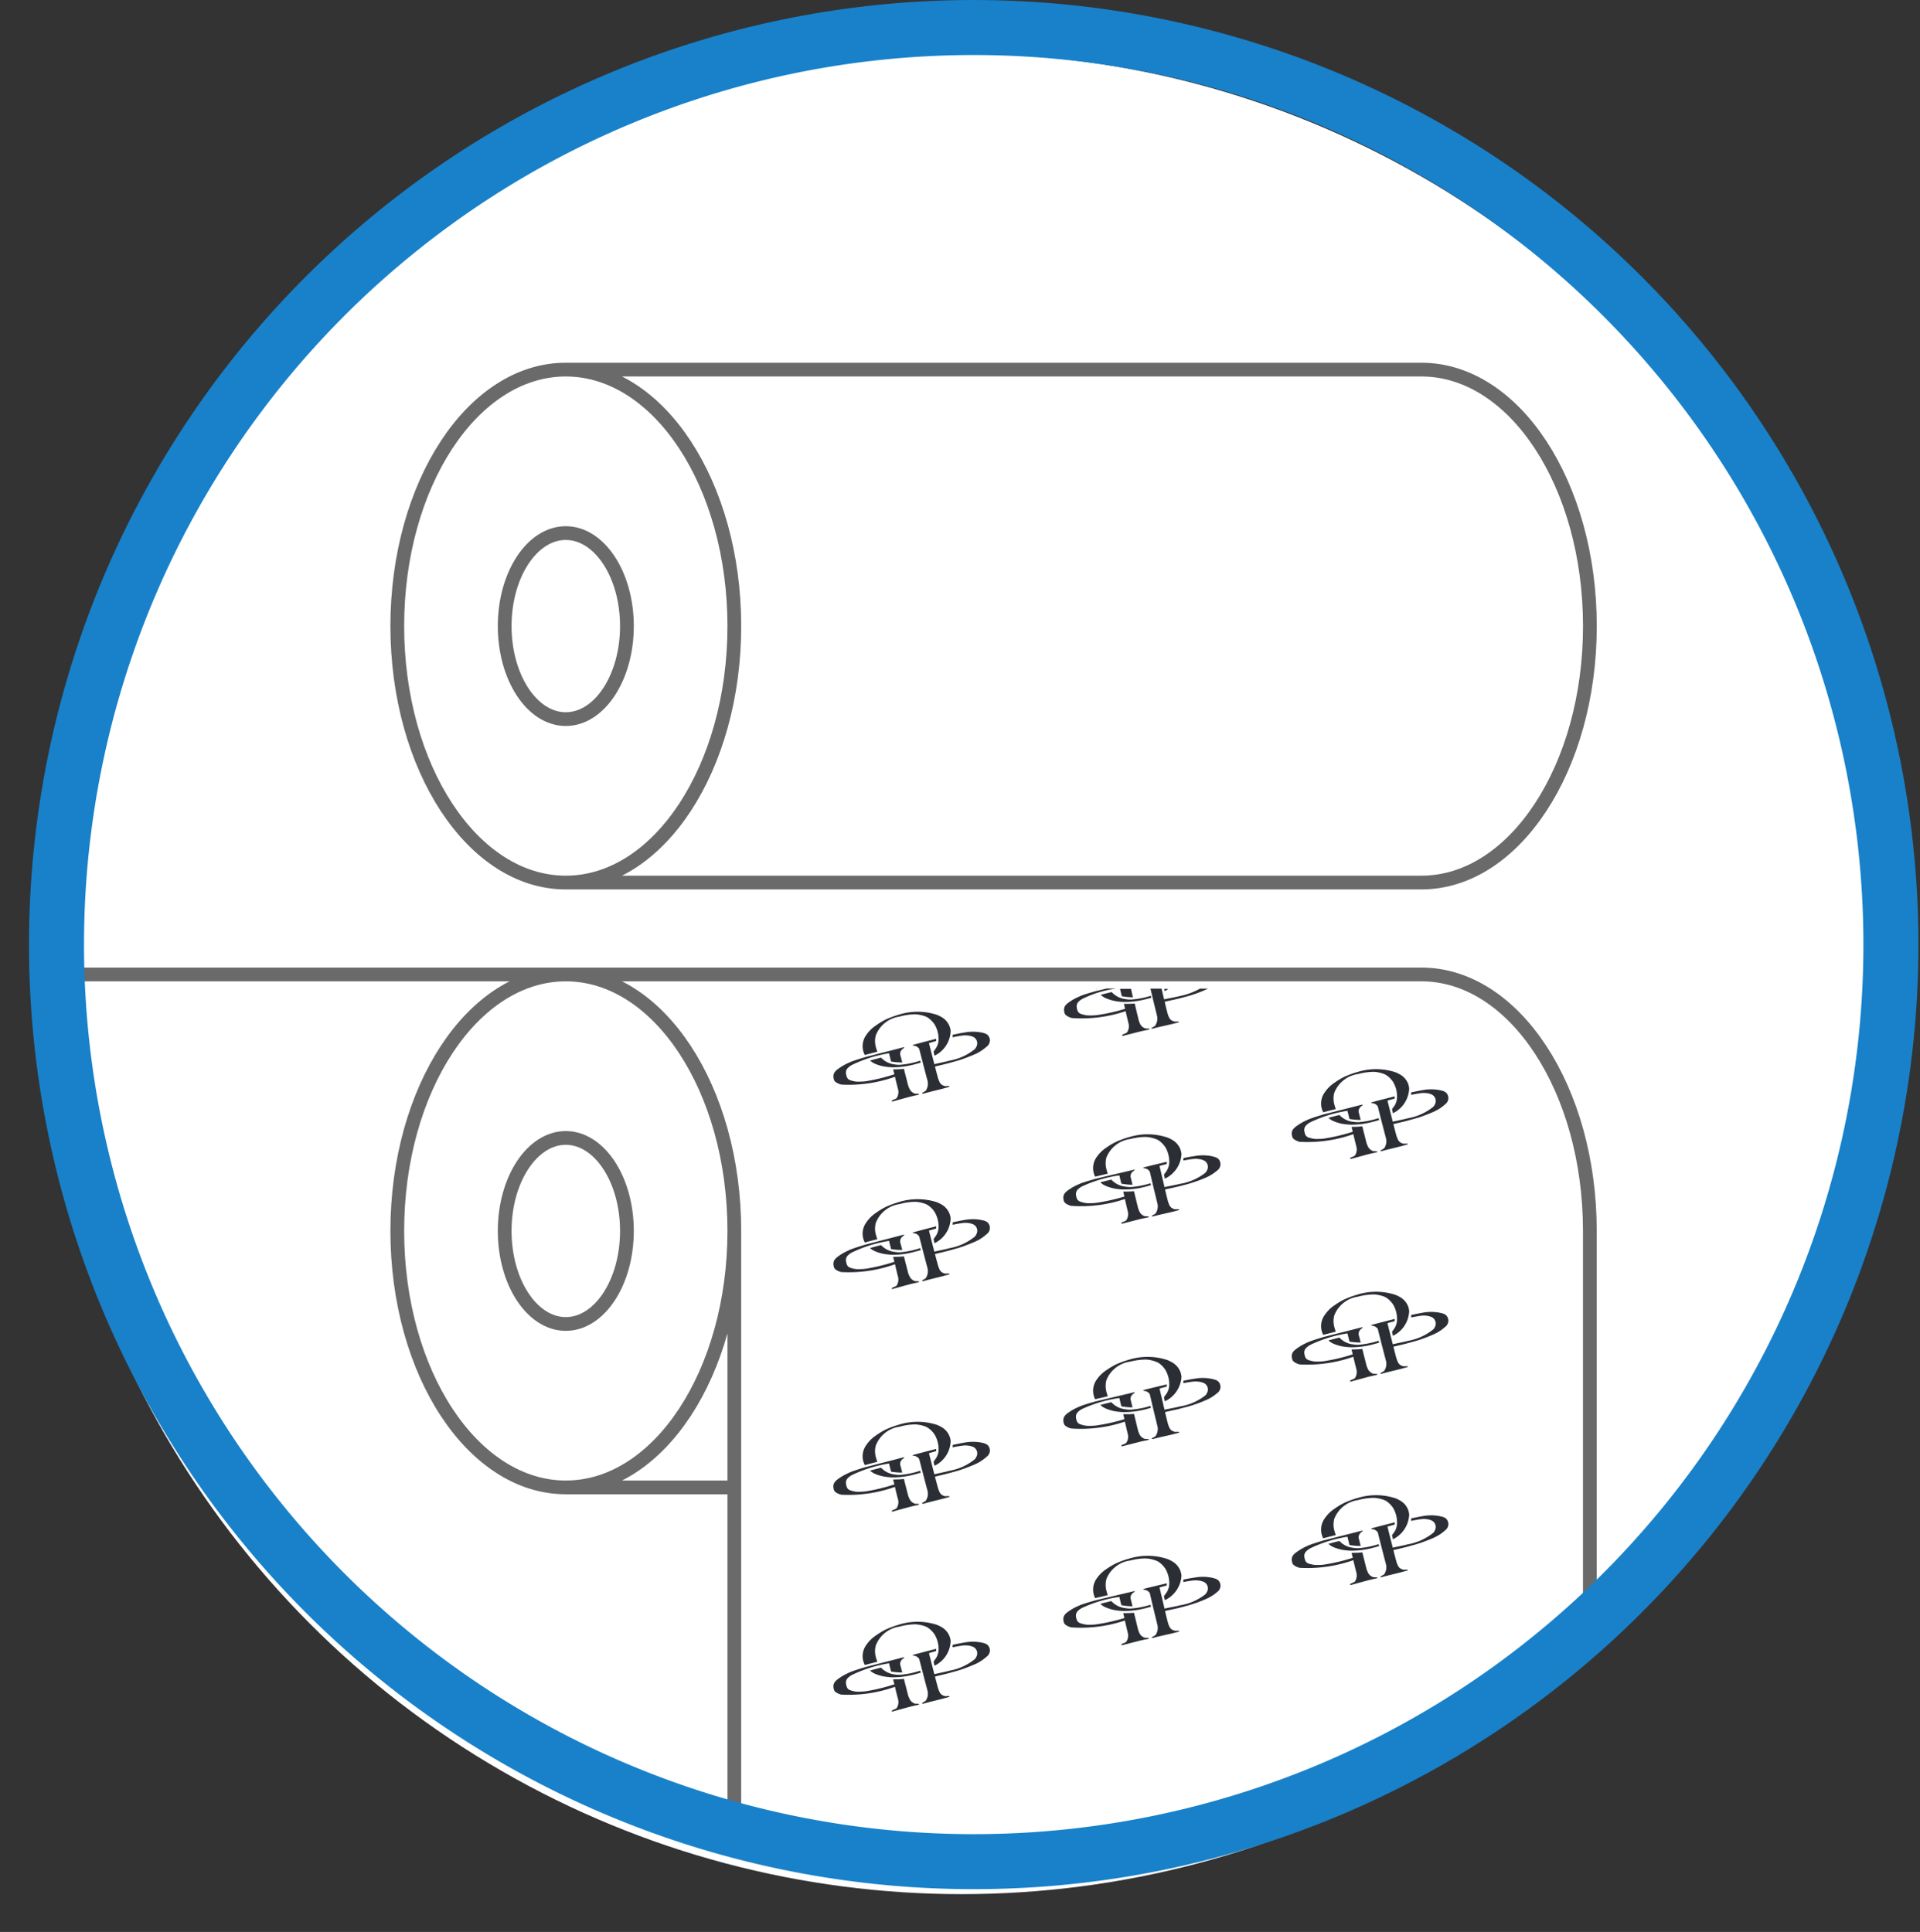
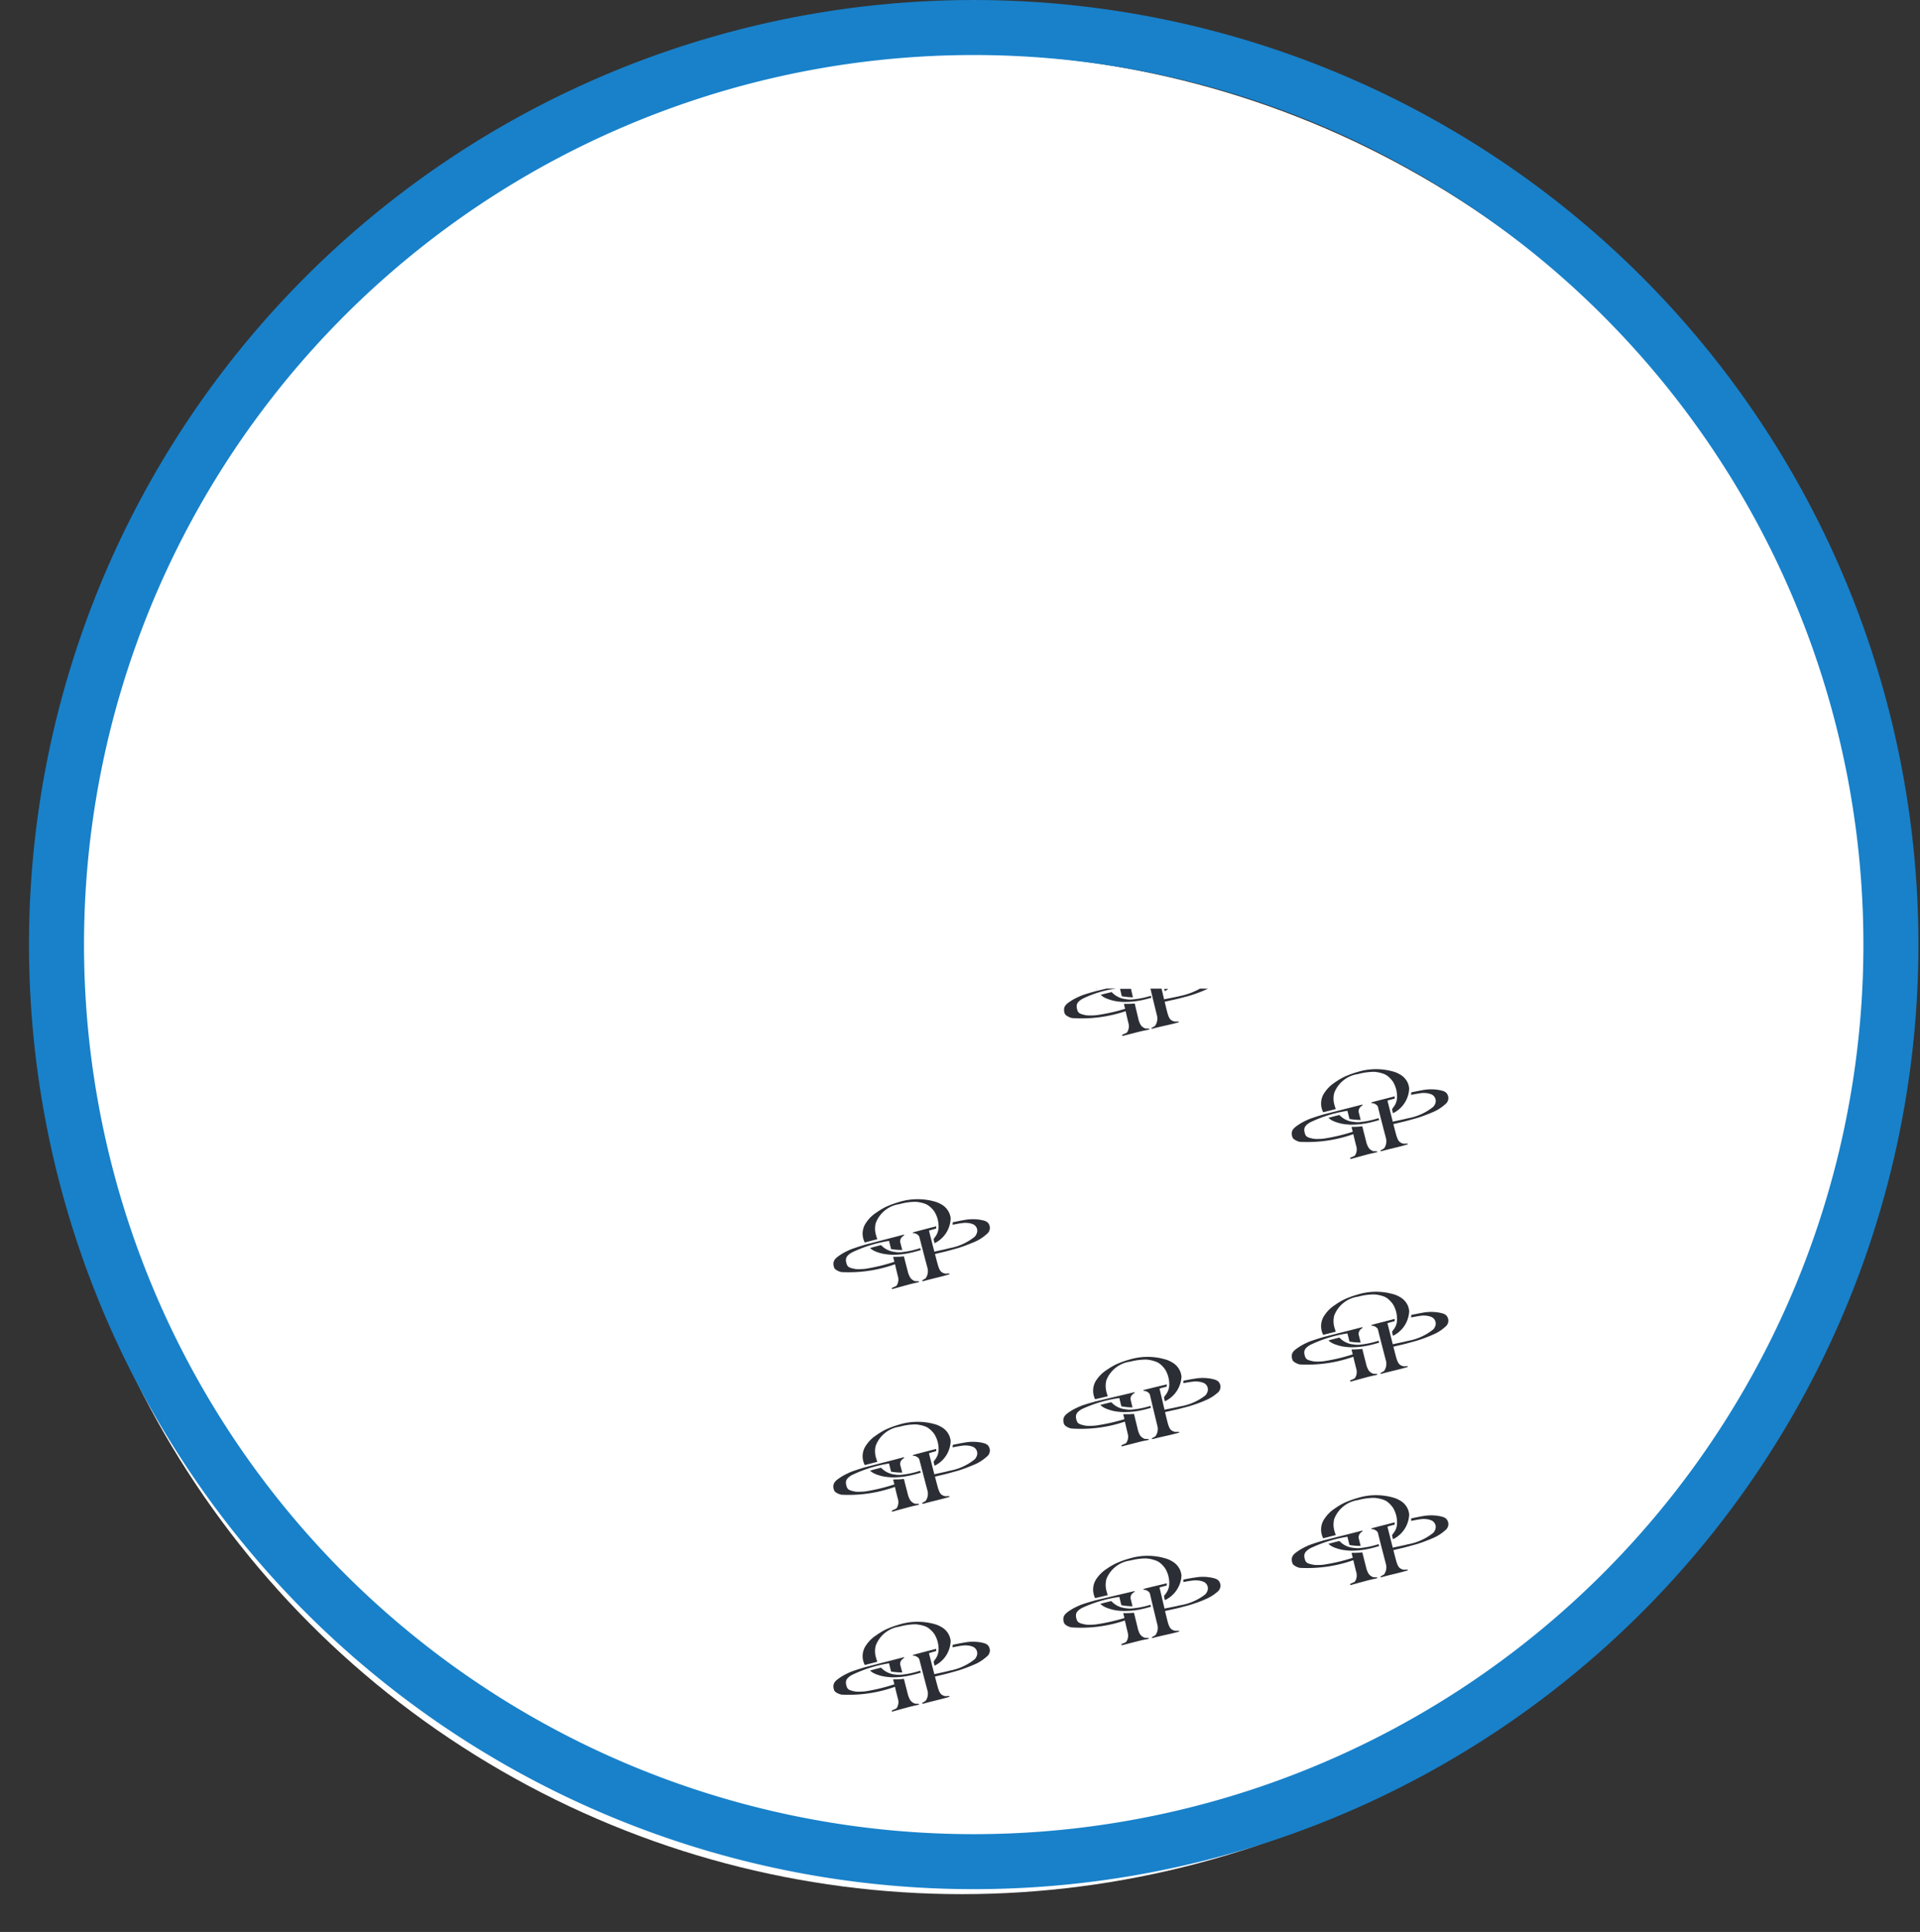
<svg xmlns="http://www.w3.org/2000/svg" width="139.61" height="140.5" viewBox="0 0 139.61 140.5">
  <rect x="0" y="0" width="139.61" height="140.5" fill="#333333" stroke="none" />
  <g transform="translate(-1013 -2726.109)">
    <circle cx="66.93" cy="66.93" r="66.93" transform="translate(1016 2730)" fill="#fff" />
    <g transform="translate(1013 2727)">
      <g transform="translate(5.452 25.988)">
-         <path d="M31.164,12.124c0,10.3-5.486,18.652-12.255,18.652S6.657,22.425,6.657,12.124,12.143-6.528,18.909-6.528,31.164,1.824,31.164,12.124ZM18.909,30.776H81.124c6.766,0,12.252-8.352,12.252-18.652S87.891-6.528,81.124-6.528H18.909m4.446,18.652c0,3.737-1.992,6.766-4.446,6.766s-4.443-3.029-4.443-6.766,1.992-6.763,4.443-6.763S23.355,8.39,23.355,12.124Zm7.809,43.987c0,10.3-5.486,18.652-12.255,18.652S6.657,66.412,6.657,56.112s5.486-18.652,12.252-18.652S31.164,45.811,31.164,56.112ZM18.909,74.764H31.164M23.355,56.112c0,3.737-1.992,6.766-4.446,6.766s-4.443-3.029-4.443-6.766,1.992-6.763,4.443-6.763S23.355,52.377,23.355,56.112ZM18.909,37.459c6.769,0,12.255,8.352,12.255,18.652V99.736M-16.779,37.459h97.9c6.766,0,12.252,8.352,12.252,18.652V85.45" transform="translate(16.779 6.528)" fill="none" stroke="#6a6a6a" stroke-linecap="round" stroke-linejoin="round" stroke-width="1" />
-       </g>
+         </g>
      <g transform="translate(60.602 86.319)">
        <path d="M2.8,4.248c-.029-.009-.054-.009-.069-.014-.031-.114.271-.131.366-.254a.821.821,0,0,0,.074-.68C3.1,3.01,3.03,2.73,2.968,2.445a9.991,9.991,0,0,1-3.895.569,1.147,1.147,0,0,1-.411-.177.342.342,0,0,1-.131-.177c-.146-.491.123-.669.514-.934a4.282,4.282,0,0,1,.52-.277A2.49,2.49,0,0,1-.067,1.3c.28-.1.574-.191.869-.28C1.722.779,2.642.545,3.57.3a.1.1,0,0,1,.057,0c.009,0,.006.023.009.04a.865.865,0,0,0-.123.086A.671.671,0,0,0,3.376.6a.7.7,0,0,0-.034.223c.051.189.1.386.154.583a4.455,4.455,0,0,1-.814-.066c-.051-.2-.1-.394-.151-.594A9.7,9.7,0,0,0-.193,1.6c-.4.246-.483.443-.351.837.077.237.251.274.58.346A1.613,1.613,0,0,0,.407,2.8a3.381,3.381,0,0,0,.477-.034,13.733,13.733,0,0,0,2.04-.5c-.034-.12-.066-.243-.094-.354.231-.014.469,0,.786-.043.1.411.209.823.314,1.234.111.271.163.437.486.571.1,0,.2.006.294.014a.232.232,0,0,1,.009.031.2.2,0,0,0-.046.037c-.2.043-.4.086-.589.134-.434.117-.857.234-1.28.351m2.2-.566a.344.344,0,0,0-.066-.014.232.232,0,0,0-.009-.031c.083-.051.169-.106.26-.154a.9.9,0,0,0,.137-.766c-.206-.766-.4-1.534-.6-2.294A.541.541,0,0,0,4.27.182.265.265,0,0,1,4.259.145.134.134,0,0,1,4.316.116q.819-.223,1.649-.431a1.471,1.471,0,0,0-.006.163c-.177.046-.349.1-.523.149.131.511.26,1.023.391,1.531.369-.086.749-.157,1.12-.257a4.014,4.014,0,0,0,1.8-.817.492.492,0,0,0,.129-.18A.519.519,0,0,0,8.671-.45a1.278,1.278,0,0,0-.434-.109,1.435,1.435,0,0,0-.369.009c-.243.029-.474.077-.709.123A.953.953,0,0,1,7.171-.61c.269-.051.537-.114.811-.157A3.28,3.28,0,0,1,9.245-.773c.269.057.551.109.617.511A.565.565,0,0,1,9.637.25a3.322,3.322,0,0,1-.666.466c-.206.111-.791.337-1,.411-.446.16-.517.166-.96.291-.377.109-.766.189-1.137.283.074.289.149.577.231.871.1.266.154.48.523.557.1-.009.191-.009.289-.011.006.017.009.031.017.054-.657.2-1.314.329-1.926.509m-.94-2.063a5.778,5.778,0,0,1-1.32.137,4.564,4.564,0,0,1-.623-.069,3.114,3.114,0,0,1-.48-.134,2.011,2.011,0,0,1-.277-.126,1.58,1.58,0,0,1-.217-.16c.263-.077.529-.146.8-.214a1.6,1.6,0,0,0,1.031.5,1.669,1.669,0,0,0,.394.02A6.118,6.118,0,0,0,4.8,1.27c.011.049.026.094.037.146-.257.074-.514.149-.769.2m1.774-.7c-.026-.1-.051-.2-.069-.3C5.842.51,5.928.41,5.991.293a1.2,1.2,0,0,0,.146-.637,2.069,2.069,0,0,0-.306-1.04,1.825,1.825,0,0,0-.38-.4,1.084,1.084,0,0,0-.283-.163,2.617,2.617,0,0,0-.489-.126,1.763,1.763,0,0,0-.369-.02,4.5,4.5,0,0,0-1.02.166A2.16,2.16,0,0,0,1.567-.55a1.624,1.624,0,0,0-.006.786,4.041,4.041,0,0,0,.12.389C1.376.7,1.073.782.77.862A1.38,1.38,0,0,1,.882-.6a2.5,2.5,0,0,1,.72-.706,5.074,5.074,0,0,1,.671-.409,6.82,6.82,0,0,1,.977-.363,4.57,4.57,0,0,1,2.726,0,2.135,2.135,0,0,1,.34.157,1.335,1.335,0,0,1,.609.671A1.275,1.275,0,0,1,7.014-.9,2.083,2.083,0,0,1,5.842.916" transform="translate(1.51 2.287)" fill="#2b2e34" />
      </g>
      <g transform="translate(77.322 81.602)">
-         <path d="M2.783,4.225a.612.612,0,0,1-.066-.014c-.029-.114.271-.126.366-.249a.813.813,0,0,0,.091-.674c-.069-.291-.137-.574-.2-.86a9.964,9.964,0,0,1-3.9.5,1.1,1.1,0,0,1-.409-.183.365.365,0,0,1-.131-.18c-.137-.491.134-.663.534-.926a4.084,4.084,0,0,1,.523-.269,2.869,2.869,0,0,1,.371-.146c.28-.094.58-.177.871-.263C1.763.739,2.689.522,3.621.3a.1.1,0,0,1,.057,0c.006,0,.006.023.009.037a1.126,1.126,0,0,0-.126.089.577.577,0,0,0-.14.16.786.786,0,0,0-.037.217c.049.194.094.391.143.591a4.577,4.577,0,0,1-.811-.083c-.049-.2-.1-.4-.143-.6a9.678,9.678,0,0,0-2.737.811c-.406.24-.491.434-.369.829.077.243.249.28.577.357a1.591,1.591,0,0,0,.369.026,3.379,3.379,0,0,0,.48-.026,13.822,13.822,0,0,0,2.046-.46c-.029-.123-.057-.246-.086-.36a7.777,7.777,0,0,0,.783-.023c.1.411.2.826.3,1.237.1.274.151.437.474.58.1,0,.2.009.3.02a.214.214,0,0,1,.006.031.357.357,0,0,0-.049.034c-.2.04-.4.077-.591.123l-1.286.329M5,3.7c-.026-.009-.051-.009-.071-.014,0-.014,0-.023-.006-.031.083-.051.169-.1.263-.151a.894.894,0,0,0,.151-.76C5.146,1.974,4.964,1.2,4.784.434A.545.545,0,0,0,4.321.191.245.245,0,0,0,4.312.154.124.124,0,0,1,4.369.122c.549-.137,1.1-.269,1.657-.4-.006.049-.009.106-.011.163-.174.043-.349.091-.523.14.12.511.243,1.026.363,1.537.371-.08.749-.143,1.123-.234A4.051,4.051,0,0,0,8.8.542a.531.531,0,0,0,.134-.18.521.521,0,0,0-.194-.726A1.244,1.244,0,0,0,8.3-.481a1.59,1.59,0,0,0-.369,0c-.243.026-.477.071-.709.111a1.209,1.209,0,0,1,.014-.18c.269-.049.54-.109.811-.143a3.264,3.264,0,0,1,1.266.014c.266.066.549.12.609.526a.572.572,0,0,1-.237.509,3.3,3.3,0,0,1-.674.449A9.091,9.091,0,0,1,8,1.2c-.446.151-.517.157-.966.277-.38.1-.763.171-1.14.26.069.289.137.583.217.877.094.269.146.48.514.563.094-.006.191-.006.289,0,0,.017.009.031.011.054-.657.189-1.317.3-1.929.471M4.095,1.622a5.9,5.9,0,0,1-1.32.111,3.822,3.822,0,0,1-.626-.077,3.228,3.228,0,0,1-.48-.146A1.561,1.561,0,0,1,1.4,1.382a1.529,1.529,0,0,1-.214-.166c.263-.071.529-.134.8-.2a1.6,1.6,0,0,0,1.026.514,1.834,1.834,0,0,0,.394.029,6.379,6.379,0,0,0,1.429-.274c.009.046.023.091.031.143-.254.069-.511.143-.769.191M5.881.951c-.023-.1-.049-.2-.063-.3.071-.106.157-.2.223-.32A1.2,1.2,0,0,0,6.2-.3a2.062,2.062,0,0,0-.289-1.046,1.886,1.886,0,0,0-.371-.406,1.035,1.035,0,0,0-.28-.166,2.705,2.705,0,0,0-.486-.137A1.983,1.983,0,0,0,4.4-2.084a4.6,4.6,0,0,0-1.023.149A2.166,2.166,0,0,0,1.632-.595a1.673,1.673,0,0,0-.017.789c.026.131.071.257.111.391L.809.805A1.391,1.391,0,0,1,.946-.658a2.62,2.62,0,0,1,.734-.689,4.518,4.518,0,0,1,.68-.394,6.491,6.491,0,0,1,.983-.349,4.537,4.537,0,0,1,2.726.049,2.145,2.145,0,0,1,.337.163,1.358,1.358,0,0,1,.6.683,1.505,1.505,0,0,1,.083.351A2.1,2.1,0,0,1,5.881.951" transform="translate(1.499 2.275)" fill="#2b2e34" />
-       </g>
+         </g>
      <g transform="translate(93.929 76.863)">
        <path d="M2.8,4.244a.245.245,0,0,0-.069-.014c-.029-.117.274-.131.366-.254a.817.817,0,0,0,.08-.677c-.074-.291-.143-.571-.209-.857A10.04,10.04,0,0,1-.925,3a1.078,1.078,0,0,1-.409-.183.314.314,0,0,1-.134-.177c-.146-.489.123-.666.52-.929a3.933,3.933,0,0,1,.52-.28,2.965,2.965,0,0,1,.366-.149c.283-.1.577-.189.871-.277C1.729.77,2.652.541,3.578.3a.11.11,0,0,1,.06,0c.006,0,.006.023.009.037a1.1,1.1,0,0,0-.123.089A.553.553,0,0,0,3.39.6a.566.566,0,0,0-.037.22c.049.191.1.389.149.586a4.465,4.465,0,0,1-.814-.069c-.049-.2-.1-.4-.149-.594A9.6,9.6,0,0,0-.185,1.59c-.4.246-.489.44-.357.834.077.237.251.274.583.346a1.572,1.572,0,0,0,.369.02,2.682,2.682,0,0,0,.477-.034,13.329,13.329,0,0,0,2.04-.489c-.031-.12-.063-.243-.091-.354a7.549,7.549,0,0,0,.786-.04c.1.411.209.823.311,1.237.109.271.157.434.486.571.1,0,.194.006.294.014a.1.1,0,0,0,.009.031.447.447,0,0,0-.049.034c-.2.046-.4.086-.591.134-.431.117-.854.231-1.28.349m2.209-.56a.692.692,0,0,1-.069-.014c-.006-.017-.006-.02-.009-.029A2.9,2.9,0,0,1,5.2,3.484a.892.892,0,0,0,.137-.763c-.2-.766-.4-1.534-.589-2.3A.555.555,0,0,0,4.281.184C4.275.17,4.272.153,4.27.147A.108.108,0,0,1,4.327.118C4.873-.03,5.421-.167,5.975-.307c0,.049,0,.1-.006.163C5.8-.1,5.621-.05,5.45,0c.129.514.257,1.023.386,1.534.366-.086.746-.154,1.12-.251A4.04,4.04,0,0,0,8.758.47.48.48,0,0,0,8.89.293a.526.526,0,0,0-.206-.726A1.219,1.219,0,0,0,8.25-.545a1.463,1.463,0,0,0-.371.006c-.24.031-.474.08-.706.123A.968.968,0,0,1,7.184-.6c.271-.051.537-.111.809-.157a3.3,3.3,0,0,1,1.266,0c.269.06.551.111.617.517A.565.565,0,0,1,9.647.27a3.141,3.141,0,0,1-.669.463c-.2.111-.789.334-1,.411-.443.154-.511.16-.96.286-.377.109-.763.186-1.137.28.074.289.146.577.229.871.1.269.154.48.523.557.1-.006.191-.006.289-.006,0,.014.009.029.014.049-.657.2-1.312.326-1.923.5M4.075,1.618a5.8,5.8,0,0,1-1.32.134,4.99,4.99,0,0,1-.626-.069,3.6,3.6,0,0,1-.48-.14,1.48,1.48,0,0,1-.274-.126,1.809,1.809,0,0,1-.22-.16c.266-.077.531-.143.8-.211a1.577,1.577,0,0,0,1.031.5,1.834,1.834,0,0,0,.4.023,6.479,6.479,0,0,0,1.423-.294c.011.046.02.089.034.143-.257.074-.511.149-.766.2M5.85.921c-.023-.1-.049-.2-.066-.3.069-.1.151-.2.22-.32a1.2,1.2,0,0,0,.143-.637,2.04,2.04,0,0,0-.3-1.04,1.911,1.911,0,0,0-.374-.4,1.024,1.024,0,0,0-.286-.163A2.6,2.6,0,0,0,4.7-2.067a1.589,1.589,0,0,0-.369-.02,4.572,4.572,0,0,0-1.023.16A2.167,2.167,0,0,0,1.581-.559a1.625,1.625,0,0,0-.009.786c.029.131.077.257.117.391L.778.85A1.38,1.38,0,0,1,.9-.613a2.517,2.517,0,0,1,.72-.7,4.965,4.965,0,0,1,.674-.406,6.513,6.513,0,0,1,.98-.36A4.528,4.528,0,0,1,6-2.07a2.107,2.107,0,0,1,.337.157,1.334,1.334,0,0,1,.609.671A1.545,1.545,0,0,1,7.03-.89,2.094,2.094,0,0,1,5.85.921" transform="translate(1.508 2.285)" fill="#2b2e34" />
      </g>
      <g transform="translate(60.602 102.508)">
        <path d="M2.8,4.248a.291.291,0,0,0-.069-.014c-.031-.114.271-.131.366-.254a.821.821,0,0,0,.074-.68c-.074-.286-.146-.569-.209-.854a9.991,9.991,0,0,1-3.895.569,1.1,1.1,0,0,1-.411-.177.342.342,0,0,1-.131-.177c-.146-.491.123-.669.514-.934a4.282,4.282,0,0,1,.52-.277,2.85,2.85,0,0,1,.369-.154C.213,1.2.507,1.1.8,1.016,1.722.779,2.642.545,3.57.3a.1.1,0,0,1,.057,0c.009,0,.006.023.009.04a.865.865,0,0,0-.123.086A.671.671,0,0,0,3.376.6a.7.7,0,0,0-.034.223c.051.189.1.386.154.583a4.455,4.455,0,0,1-.814-.066c-.051-.2-.1-.394-.151-.594A9.7,9.7,0,0,0-.193,1.6c-.4.246-.483.443-.351.837.077.237.251.271.58.346A1.613,1.613,0,0,0,.407,2.8a3.381,3.381,0,0,0,.477-.034,13.733,13.733,0,0,0,2.04-.5c-.034-.12-.066-.243-.094-.354.231-.014.469,0,.786-.043.1.414.209.823.314,1.234.111.271.163.437.486.571.1,0,.2.006.294.014a.232.232,0,0,1,.009.031.2.2,0,0,0-.046.037c-.2.043-.4.086-.589.134-.434.117-.857.231-1.28.351m2.2-.566a.344.344,0,0,0-.066-.014.116.116,0,0,0-.009-.029c.083-.054.169-.109.26-.157a.9.9,0,0,0,.137-.766c-.206-.766-.4-1.534-.6-2.294A.541.541,0,0,0,4.27.182.265.265,0,0,1,4.259.145.134.134,0,0,1,4.316.116c.546-.149,1.094-.289,1.649-.431a1.471,1.471,0,0,0-.006.163c-.177.046-.349.1-.523.151.131.509.26,1.02.391,1.529.369-.086.749-.157,1.12-.257a4.014,4.014,0,0,0,1.8-.817.492.492,0,0,0,.129-.18A.519.519,0,0,0,8.671-.45a1.278,1.278,0,0,0-.434-.109,1.435,1.435,0,0,0-.369.009c-.243.029-.474.077-.709.123A.953.953,0,0,1,7.171-.61c.269-.051.537-.114.811-.157A3.334,3.334,0,0,1,9.245-.775c.269.06.551.111.617.514A.565.565,0,0,1,9.637.25a3.322,3.322,0,0,1-.666.466c-.206.111-.791.337-1,.411-.446.16-.517.166-.96.291-.377.109-.766.189-1.137.283.074.289.149.577.231.871.1.266.154.48.523.557.1-.009.191-.009.289-.011.006.017.009.031.017.054-.657.2-1.314.329-1.926.509m-.94-2.063a5.778,5.778,0,0,1-1.32.137,4.564,4.564,0,0,1-.623-.069,3.114,3.114,0,0,1-.48-.134,2.011,2.011,0,0,1-.277-.126,1.58,1.58,0,0,1-.217-.16c.263-.077.529-.146.8-.214a1.6,1.6,0,0,0,1.031.5,1.669,1.669,0,0,0,.394.02A6.118,6.118,0,0,0,4.8,1.27c.011.049.026.094.037.146-.257.074-.514.149-.769.2M5.842.913c-.026-.1-.051-.194-.069-.3C5.842.51,5.928.41,5.991.293a1.2,1.2,0,0,0,.146-.637,2.069,2.069,0,0,0-.306-1.04,1.825,1.825,0,0,0-.38-.4,1.084,1.084,0,0,0-.283-.163,2.617,2.617,0,0,0-.489-.126,1.763,1.763,0,0,0-.369-.02,4.5,4.5,0,0,0-1.02.166A2.16,2.16,0,0,0,1.567-.55a1.625,1.625,0,0,0-.006.786,4.041,4.041,0,0,0,.12.389C1.376.7,1.073.782.77.862A1.38,1.38,0,0,1,.882-.6a2.5,2.5,0,0,1,.72-.706,5.074,5.074,0,0,1,.671-.409,6.82,6.82,0,0,1,.977-.363,4.57,4.57,0,0,1,2.726,0,2.135,2.135,0,0,1,.34.157,1.335,1.335,0,0,1,.609.671A1.275,1.275,0,0,1,7.014-.9,2.075,2.075,0,0,1,5.842.913" transform="translate(1.51 2.287)" fill="#2b2e34" />
      </g>
      <g transform="translate(77.322 97.79)">
        <path d="M2.783,4.226a.469.469,0,0,0-.066-.014c-.029-.117.271-.126.366-.251a.8.8,0,0,0,.091-.671c-.069-.294-.137-.574-.2-.86a10.017,10.017,0,0,1-3.9.5,1.1,1.1,0,0,1-.409-.183.378.378,0,0,1-.131-.18c-.137-.494.134-.666.534-.926a3.748,3.748,0,0,1,.523-.269,3.354,3.354,0,0,1,.371-.149c.28-.094.58-.174.871-.26C1.763.741,2.689.523,3.621.3a.127.127,0,0,1,.057,0c.006,0,.006.026.009.04a1.126,1.126,0,0,0-.126.089.577.577,0,0,0-.14.16.768.768,0,0,0-.037.217c.049.191.094.391.143.591a4.577,4.577,0,0,1-.811-.083c-.049-.2-.1-.4-.143-.6a9.675,9.675,0,0,0-2.737.809c-.406.243-.491.437-.369.831.077.24.249.28.577.357a1.591,1.591,0,0,0,.369.026,3.379,3.379,0,0,0,.48-.026,13.822,13.822,0,0,0,2.046-.46c-.029-.123-.057-.246-.086-.36.231-.006.469.009.783-.023.1.411.2.823.3,1.237.1.274.151.437.474.58.1,0,.2.009.3.02a.214.214,0,0,1,.006.031.357.357,0,0,0-.049.034c-.2.04-.4.077-.591.123l-1.286.329M5,3.7c-.026-.009-.051-.009-.071-.014a.155.155,0,0,0-.006-.031c.083-.051.169-.1.263-.151a.894.894,0,0,0,.151-.76C5.146,1.972,4.964,1.2,4.784.435A.538.538,0,0,0,4.321.192c0-.014-.006-.031-.009-.04A.12.12,0,0,1,4.369.123c.549-.14,1.1-.271,1.657-.4-.006.049-.009.1-.011.163-.174.04-.349.089-.523.14.12.511.243,1.023.363,1.537.371-.08.749-.143,1.123-.237A4.046,4.046,0,0,0,8.8.543a.531.531,0,0,0,.134-.18.523.523,0,0,0-.194-.729A1.3,1.3,0,0,0,8.3-.479a1.327,1.327,0,0,0-.369,0c-.243.026-.477.071-.709.109a1.171,1.171,0,0,1,.014-.177c.269-.049.54-.109.811-.146a3.268,3.268,0,0,1,1.266.017c.266.063.549.12.609.526a.565.565,0,0,1-.237.506A3.079,3.079,0,0,1,9.012.8,9.113,9.113,0,0,1,8,1.2c-.446.149-.517.154-.966.274-.38.1-.763.171-1.14.263.069.289.137.583.217.877.094.269.146.48.514.563.094-.006.191-.006.289,0,0,.014.009.031.011.054-.657.189-1.317.3-1.929.471M4.095,1.623a5.9,5.9,0,0,1-1.32.111,4.566,4.566,0,0,1-.626-.077,3.606,3.606,0,0,1-.48-.146A1.8,1.8,0,0,1,1.4,1.383a1.529,1.529,0,0,1-.214-.166c.263-.071.529-.134.8-.2a1.6,1.6,0,0,0,1.026.514,1.834,1.834,0,0,0,.394.029,6.379,6.379,0,0,0,1.429-.274c.009.046.023.091.031.143-.254.069-.511.143-.769.191M5.881.952c-.023-.1-.049-.2-.063-.3.071-.106.157-.206.223-.32A1.208,1.208,0,0,0,6.2-.3a2.062,2.062,0,0,0-.289-1.046,1.886,1.886,0,0,0-.371-.406,1.035,1.035,0,0,0-.28-.166,2.705,2.705,0,0,0-.486-.137A1.765,1.765,0,0,0,4.4-2.082a4.613,4.613,0,0,0-1.023.146A2.175,2.175,0,0,0,1.632-.594a1.673,1.673,0,0,0-.017.789c.026.131.071.254.111.391C1.42.661,1.115.732.809.8A1.387,1.387,0,0,1,.946-.657a2.579,2.579,0,0,1,.734-.689,4.8,4.8,0,0,1,.68-.4,7.181,7.181,0,0,1,.983-.349,4.56,4.56,0,0,1,2.726.049,2.452,2.452,0,0,1,.337.166,1.358,1.358,0,0,1,.6.683,1.481,1.481,0,0,1,.083.349A2.1,2.1,0,0,1,5.881.952" transform="translate(1.499 2.276)" fill="#2b2e34" />
      </g>
      <g transform="translate(93.929 93.051)">
        <path d="M2.8,4.244a.422.422,0,0,0-.069-.014c-.029-.117.274-.131.366-.254a.817.817,0,0,0,.08-.677c-.074-.291-.143-.571-.209-.857A10.04,10.04,0,0,1-.925,3a1.078,1.078,0,0,1-.409-.183.314.314,0,0,1-.134-.177c-.146-.489.123-.666.52-.929a3.933,3.933,0,0,1,.52-.28,2.965,2.965,0,0,1,.366-.149c.283-.1.577-.189.871-.277C1.729.77,2.652.541,3.578.3a.11.11,0,0,1,.06,0c.006,0,.006.023.009.037a1.1,1.1,0,0,0-.123.089A.553.553,0,0,0,3.39.6a.566.566,0,0,0-.037.22c.049.191.1.389.149.586a4.465,4.465,0,0,1-.814-.069c-.049-.2-.1-.4-.149-.594A9.6,9.6,0,0,0-.185,1.59c-.4.246-.489.44-.357.834.077.237.251.274.583.346a1.572,1.572,0,0,0,.369.02,2.682,2.682,0,0,0,.477-.034,13.329,13.329,0,0,0,2.04-.489c-.031-.12-.063-.243-.091-.354a7.549,7.549,0,0,0,.786-.04c.1.411.209.823.311,1.237.109.271.157.434.486.571.1,0,.194.006.294.014a.1.1,0,0,0,.009.031.447.447,0,0,0-.049.034c-.2.046-.4.086-.591.134-.431.117-.854.231-1.28.349m2.209-.56a.692.692,0,0,1-.069-.014c-.006-.017-.006-.02-.009-.029A2.9,2.9,0,0,1,5.2,3.484a.892.892,0,0,0,.137-.763c-.2-.766-.4-1.534-.589-2.3A.555.555,0,0,0,4.281.184C4.275.17,4.272.153,4.27.147A.108.108,0,0,1,4.327.118C4.873-.03,5.421-.167,5.975-.307c0,.049,0,.1-.006.163C5.8-.1,5.621-.05,5.45,0c.129.514.257,1.023.386,1.534.366-.086.746-.154,1.12-.251A4.04,4.04,0,0,0,8.758.47.48.48,0,0,0,8.89.293a.526.526,0,0,0-.206-.726A1.283,1.283,0,0,0,8.25-.545a1.463,1.463,0,0,0-.371.006c-.24.031-.474.08-.706.123A.968.968,0,0,1,7.184-.6c.271-.051.537-.111.809-.157a3.3,3.3,0,0,1,1.266,0c.269.06.551.111.617.517A.565.565,0,0,1,9.647.27a3.141,3.141,0,0,1-.669.463,10.128,10.128,0,0,1-1,.411c-.443.154-.511.16-.96.286-.377.109-.763.186-1.137.28.074.289.146.577.229.871.1.269.154.48.523.557.1-.006.191-.006.289-.006a.441.441,0,0,0,.014.049c-.657.2-1.312.329-1.923.5M4.075,1.618a5.8,5.8,0,0,1-1.32.134,4.99,4.99,0,0,1-.626-.069,3.6,3.6,0,0,1-.48-.14,1.48,1.48,0,0,1-.274-.126,1.809,1.809,0,0,1-.22-.16c.266-.077.531-.143.8-.211a1.577,1.577,0,0,0,1.031.5,1.834,1.834,0,0,0,.4.023,6.479,6.479,0,0,0,1.423-.294c.011.046.02.091.034.143-.257.074-.511.149-.766.2M5.85.921c-.023-.1-.049-.2-.066-.3.069-.1.151-.2.22-.32a1.2,1.2,0,0,0,.143-.637,2.05,2.05,0,0,0-.3-1.043,1.961,1.961,0,0,0-.374-.4,1.024,1.024,0,0,0-.286-.163A2.6,2.6,0,0,0,4.7-2.067a1.589,1.589,0,0,0-.369-.02,4.572,4.572,0,0,0-1.023.16A2.162,2.162,0,0,0,1.581-.559a1.625,1.625,0,0,0-.009.786c.029.131.077.257.117.391L.778.85A1.38,1.38,0,0,1,.9-.613a2.517,2.517,0,0,1,.72-.7,4.965,4.965,0,0,1,.674-.406,6.513,6.513,0,0,1,.98-.36A4.528,4.528,0,0,1,6-2.07a2.107,2.107,0,0,1,.337.157,1.334,1.334,0,0,1,.609.671A1.545,1.545,0,0,1,7.03-.89,2.094,2.094,0,0,1,5.85.921" transform="translate(1.508 2.285)" fill="#2b2e34" />
      </g>
      <g transform="translate(60.602 117.045)">
        <path d="M2.8,4.249a.291.291,0,0,0-.069-.014C2.7,4.12,3.008,4.1,3.1,3.98a.821.821,0,0,0,.074-.68c-.074-.289-.146-.569-.209-.854a9.991,9.991,0,0,1-3.895.569,1.2,1.2,0,0,1-.411-.177A.342.342,0,0,1-1.47,2.66c-.146-.491.123-.669.514-.934a4.735,4.735,0,0,1,.52-.28,3.31,3.31,0,0,1,.369-.151c.28-.1.574-.189.869-.277C1.722.78,2.642.546,3.57.306a.1.1,0,0,1,.057,0c.009,0,.006.023.009.04a.865.865,0,0,0-.123.086A.671.671,0,0,0,3.376.6.7.7,0,0,0,3.342.82c.051.189.1.386.154.583a4.455,4.455,0,0,1-.814-.066c-.051-.2-.1-.394-.151-.6A9.8,9.8,0,0,0-.193,1.6c-.4.246-.483.443-.351.837.077.237.251.271.58.346A1.613,1.613,0,0,0,.407,2.8a3.381,3.381,0,0,0,.477-.034,13.733,13.733,0,0,0,2.04-.5c-.034-.12-.066-.243-.094-.354.231-.014.469,0,.786-.043.1.411.209.823.314,1.234.111.271.163.437.486.571.1,0,.2.006.294.014a.232.232,0,0,1,.009.031.2.2,0,0,0-.046.037c-.2.043-.4.086-.589.134-.434.117-.857.231-1.28.351m2.2-.566a.344.344,0,0,0-.066-.014.232.232,0,0,0-.009-.031c.083-.051.169-.106.26-.154a.9.9,0,0,0,.137-.766c-.206-.766-.4-1.534-.6-2.294A.541.541,0,0,0,4.27.183.265.265,0,0,1,4.259.146.134.134,0,0,1,4.316.117q.819-.223,1.649-.431a1.471,1.471,0,0,0-.006.163c-.177.046-.349.1-.523.151.131.509.26,1.02.391,1.529.369-.086.749-.157,1.12-.257a4.045,4.045,0,0,0,1.8-.817.492.492,0,0,0,.129-.18.519.519,0,0,0-.209-.723,1.215,1.215,0,0,0-.434-.109,1.435,1.435,0,0,0-.369.009c-.243.026-.474.077-.709.123a.953.953,0,0,1,.011-.183c.269-.051.537-.114.811-.157A3.334,3.334,0,0,1,9.245-.774c.269.06.551.111.617.514a.565.565,0,0,1-.226.511,3.322,3.322,0,0,1-.666.466c-.206.111-.791.337-1,.411-.446.16-.517.166-.96.291-.377.109-.766.189-1.137.283.074.289.149.577.231.871.1.266.154.48.523.557.1-.009.191-.009.289-.011.006.014.009.031.017.054-.657.2-1.314.329-1.926.509M4.068,1.62a5.778,5.778,0,0,1-1.32.137,4.564,4.564,0,0,1-.623-.069,3.114,3.114,0,0,1-.48-.134,2.011,2.011,0,0,1-.277-.126,1.58,1.58,0,0,1-.217-.16c.263-.077.529-.146.8-.214a1.6,1.6,0,0,0,1.031.5,1.669,1.669,0,0,0,.394.02,6.268,6.268,0,0,0,1.426-.3c.011.049.026.094.037.146-.257.074-.514.149-.769.2M5.842.915c-.026-.1-.051-.194-.069-.3.069-.106.154-.206.217-.323a1.2,1.2,0,0,0,.146-.637,2.069,2.069,0,0,0-.306-1.04,1.825,1.825,0,0,0-.38-.4,1.084,1.084,0,0,0-.283-.163,2.617,2.617,0,0,0-.489-.126,1.589,1.589,0,0,0-.369-.02,4.5,4.5,0,0,0-1.02.166A2.16,2.16,0,0,0,1.567-.548a1.624,1.624,0,0,0-.006.786,4.041,4.041,0,0,0,.12.389C1.376.706,1.073.783.77.863A1.385,1.385,0,0,1,.882-.6a2.526,2.526,0,0,1,.72-.7,5.074,5.074,0,0,1,.671-.409,6.82,6.82,0,0,1,.977-.363,4.526,4.526,0,0,1,2.726,0,2.135,2.135,0,0,1,.34.157,1.335,1.335,0,0,1,.609.671A1.275,1.275,0,0,1,7.014-.9,2.075,2.075,0,0,1,5.842.915" transform="translate(1.51 2.288)" fill="#2b2e34" />
      </g>
      <g transform="translate(77.322 112.255)">
        <path d="M2.783,4.225a.612.612,0,0,1-.066-.014c-.029-.117.271-.126.366-.249a.813.813,0,0,0,.091-.674c-.069-.291-.137-.574-.2-.86a9.964,9.964,0,0,1-3.9.5,1.1,1.1,0,0,1-.409-.183.378.378,0,0,1-.131-.18c-.137-.491.134-.663.534-.926a3.748,3.748,0,0,1,.523-.269,2.869,2.869,0,0,1,.371-.146c.28-.094.58-.177.871-.263C1.763.739,2.689.522,3.621.3a.1.1,0,0,1,.057,0c.006,0,.006.023.009.037C3.643.365,3.6.394,3.561.425a.633.633,0,0,0-.14.163.786.786,0,0,0-.037.217c.049.194.094.391.143.591a4.577,4.577,0,0,1-.811-.083c-.049-.2-.1-.4-.143-.6a9.678,9.678,0,0,0-2.737.811c-.406.24-.491.434-.369.829.077.243.249.28.577.357a1.591,1.591,0,0,0,.369.026,3.379,3.379,0,0,0,.48-.026,13.822,13.822,0,0,0,2.046-.46c-.029-.123-.057-.246-.086-.36a7.777,7.777,0,0,0,.783-.023c.1.411.2.826.3,1.237.1.274.151.437.474.58.1,0,.2.009.3.02a.214.214,0,0,1,.006.031.357.357,0,0,0-.049.034c-.2.04-.4.077-.591.123l-1.286.329M5,3.7c-.026-.009-.051-.009-.071-.014,0-.014,0-.023-.006-.031.083-.051.169-.1.263-.151a.894.894,0,0,0,.151-.76C5.146,1.971,4.964,1.2,4.784.434A.545.545,0,0,0,4.321.191.245.245,0,0,0,4.312.154.124.124,0,0,1,4.369.122c.549-.14,1.1-.269,1.657-.4-.006.049-.009.106-.011.163-.174.043-.349.091-.523.14.12.511.243,1.026.363,1.537.371-.08.749-.143,1.123-.237A4.015,4.015,0,0,0,8.8.542a.531.531,0,0,0,.134-.18.521.521,0,0,0-.194-.726A1.244,1.244,0,0,0,8.3-.481a1.59,1.59,0,0,0-.369,0c-.243.026-.477.071-.709.111a1.209,1.209,0,0,1,.014-.18c.269-.049.54-.109.811-.143a3.264,3.264,0,0,1,1.266.014c.266.063.549.12.609.526a.572.572,0,0,1-.237.509A3.171,3.171,0,0,1,9.012.8,8.583,8.583,0,0,1,8,1.2c-.446.151-.517.154-.966.277-.38.1-.763.171-1.14.26.069.289.137.583.217.877.094.269.146.48.514.563.094-.006.191-.006.289,0,0,.017.009.031.011.054-.657.189-1.317.3-1.929.471M4.095,1.622a5.9,5.9,0,0,1-1.32.111,3.822,3.822,0,0,1-.626-.077,3.228,3.228,0,0,1-.48-.146A1.561,1.561,0,0,1,1.4,1.382a1.529,1.529,0,0,1-.214-.166c.263-.071.529-.134.8-.2a1.6,1.6,0,0,0,1.026.514,1.834,1.834,0,0,0,.394.029,6.379,6.379,0,0,0,1.429-.274c.009.046.023.091.031.143-.254.069-.511.143-.769.191M5.881.951c-.023-.1-.049-.2-.063-.3.071-.106.157-.2.223-.32A1.2,1.2,0,0,0,6.2-.3a2.062,2.062,0,0,0-.289-1.046,1.886,1.886,0,0,0-.371-.406,1.035,1.035,0,0,0-.28-.166,2.705,2.705,0,0,0-.486-.137A1.983,1.983,0,0,0,4.4-2.084a4.6,4.6,0,0,0-1.023.149A2.166,2.166,0,0,0,1.632-.595a1.673,1.673,0,0,0-.017.789c.026.131.071.257.111.391C1.42.659,1.115.731.809.8A1.387,1.387,0,0,1,.946-.658a2.62,2.62,0,0,1,.734-.689,4.518,4.518,0,0,1,.68-.394,6.491,6.491,0,0,1,.983-.349,4.537,4.537,0,0,1,2.726.049,2.145,2.145,0,0,1,.337.163,1.358,1.358,0,0,1,.6.683,1.505,1.505,0,0,1,.083.351A2.1,2.1,0,0,1,5.881.951" transform="translate(1.499 2.275)" fill="#2b2e34" />
      </g>
      <g transform="translate(93.929 107.845)">
        <path d="M2.8,4.244a.173.173,0,0,0-.069-.014c-.029-.117.274-.131.366-.254a.817.817,0,0,0,.08-.677c-.074-.291-.143-.571-.209-.857A10.04,10.04,0,0,1-.925,3a1.078,1.078,0,0,1-.409-.183.314.314,0,0,1-.134-.177c-.146-.489.123-.666.52-.929a3.933,3.933,0,0,1,.52-.28,2.965,2.965,0,0,1,.366-.149c.283-.1.577-.189.871-.277C1.729.77,2.652.541,3.578.3a.11.11,0,0,1,.06,0c.006,0,.006.023.009.037a1.1,1.1,0,0,0-.123.089A.553.553,0,0,0,3.39.6a.566.566,0,0,0-.037.22c.049.191.1.389.149.586a4.465,4.465,0,0,1-.814-.069c-.049-.2-.1-.4-.149-.6a9.784,9.784,0,0,0-2.723.851c-.4.249-.489.443-.357.837.077.237.251.274.583.346a1.572,1.572,0,0,0,.369.02,2.682,2.682,0,0,0,.477-.034,13.329,13.329,0,0,0,2.04-.489c-.031-.12-.063-.243-.091-.354.231-.011.471,0,.786-.04.1.411.209.823.311,1.237.109.271.157.434.486.571.1,0,.194.006.294.014a.1.1,0,0,0,.009.031.447.447,0,0,0-.049.034c-.2.043-.4.086-.591.134-.431.117-.854.231-1.28.349m2.209-.56a.692.692,0,0,1-.069-.014c-.006-.017-.006-.02-.009-.029A2.9,2.9,0,0,1,5.2,3.484a.892.892,0,0,0,.137-.763c-.2-.766-.4-1.534-.589-2.3A.548.548,0,0,0,4.281.184C4.275.17,4.272.153,4.27.147A.136.136,0,0,1,4.327.116C4.873-.03,5.421-.167,5.975-.307c0,.049,0,.1-.006.163C5.8-.1,5.621-.05,5.45,0c.129.514.257,1.023.386,1.534.366-.086.746-.154,1.12-.251A4.04,4.04,0,0,0,8.758.47.467.467,0,0,0,8.89.29a.523.523,0,0,0-.206-.723A1.219,1.219,0,0,0,8.25-.545a1.463,1.463,0,0,0-.371.006c-.24.029-.474.08-.706.123A.953.953,0,0,1,7.184-.6c.271-.051.537-.111.809-.157a3.3,3.3,0,0,1,1.266,0c.269.06.551.111.617.517A.565.565,0,0,1,9.647.27a3.141,3.141,0,0,1-.669.463c-.2.111-.789.334-1,.411-.443.154-.511.16-.96.286-.377.109-.763.186-1.137.28.074.289.146.577.229.871.1.269.154.48.523.557.1-.006.191-.006.289-.006,0,.014.009.029.014.049-.657.2-1.312.326-1.923.5M4.075,1.618a5.8,5.8,0,0,1-1.32.134,4.99,4.99,0,0,1-.626-.069,3.6,3.6,0,0,1-.48-.14,1.48,1.48,0,0,1-.274-.126,1.809,1.809,0,0,1-.22-.16c.266-.077.531-.146.8-.211a1.591,1.591,0,0,0,1.031.5,1.834,1.834,0,0,0,.4.023,6.479,6.479,0,0,0,1.423-.294c.011.046.02.089.034.143-.257.074-.511.149-.766.2M5.85.921c-.023-.1-.049-.2-.066-.3.069-.106.151-.2.22-.32a1.2,1.2,0,0,0,.143-.637,2.05,2.05,0,0,0-.3-1.043,1.961,1.961,0,0,0-.374-.4,1.024,1.024,0,0,0-.286-.163A2.6,2.6,0,0,0,4.7-2.067a1.589,1.589,0,0,0-.369-.02,4.572,4.572,0,0,0-1.023.16A2.162,2.162,0,0,0,1.581-.559a1.625,1.625,0,0,0-.009.786c.029.131.077.257.117.391L.778.85A1.38,1.38,0,0,1,.9-.613a2.517,2.517,0,0,1,.72-.7,4.965,4.965,0,0,1,.674-.406,6.513,6.513,0,0,1,.98-.36A4.528,4.528,0,0,1,6-2.07a2.107,2.107,0,0,1,.337.157,1.334,1.334,0,0,1,.609.671A1.545,1.545,0,0,1,7.03-.89,2.094,2.094,0,0,1,5.85.921" transform="translate(1.508 2.285)" fill="#2b2e34" />
      </g>
      <g transform="translate(60.602 72.682)">
-         <path d="M2.8,4.249a.291.291,0,0,0-.069-.014C2.7,4.12,3.008,4.1,3.1,3.98a.821.821,0,0,0,.074-.68c-.074-.289-.146-.569-.209-.854a9.991,9.991,0,0,1-3.895.569,1.153,1.153,0,0,1-.411-.18A.325.325,0,0,1-1.47,2.66c-.146-.491.123-.669.514-.934a4.735,4.735,0,0,1,.52-.28,3.31,3.31,0,0,1,.369-.151c.28-.1.574-.189.869-.277C1.722.78,2.642.546,3.57.306a.1.1,0,0,1,.057,0c.009,0,.006.023.009.037a1.214,1.214,0,0,0-.123.089A.671.671,0,0,0,3.376.6.7.7,0,0,0,3.342.82c.051.189.1.386.154.583a4.455,4.455,0,0,1-.814-.066c-.051-.2-.1-.394-.151-.6A9.8,9.8,0,0,0-.193,1.6c-.4.246-.483.443-.351.837.077.237.251.271.58.346A1.613,1.613,0,0,0,.407,2.8a3.381,3.381,0,0,0,.477-.034,13.733,13.733,0,0,0,2.04-.5c-.034-.12-.066-.243-.094-.354.231-.014.469,0,.786-.043.1.411.209.823.314,1.234.111.271.163.437.486.571.1,0,.2.006.294.014a.232.232,0,0,1,.009.031.2.2,0,0,0-.046.037c-.2.043-.4.086-.589.134-.434.117-.857.231-1.28.351m2.2-.566a.344.344,0,0,0-.066-.014.232.232,0,0,0-.009-.031c.083-.051.169-.106.26-.154a.9.9,0,0,0,.137-.766c-.206-.766-.4-1.534-.6-2.3A.545.545,0,0,0,4.27.183.265.265,0,0,1,4.259.146.134.134,0,0,1,4.316.117c.546-.151,1.094-.291,1.649-.431a1.471,1.471,0,0,0-.006.163c-.177.046-.349.1-.523.149.131.511.26,1.023.391,1.531.369-.086.749-.157,1.12-.257a4.045,4.045,0,0,0,1.8-.817.517.517,0,0,0,.129-.18.519.519,0,0,0-.209-.723,1.215,1.215,0,0,0-.434-.109,1.58,1.58,0,0,0-.369.006c-.243.029-.474.08-.709.126a.953.953,0,0,1,.011-.183c.269-.051.537-.117.811-.157A3.334,3.334,0,0,1,9.245-.774c.269.06.551.111.617.514a.565.565,0,0,1-.226.511,3.443,3.443,0,0,1-.666.466c-.206.111-.791.337-1,.411-.446.16-.517.166-.96.291-.377.109-.766.189-1.137.283.074.289.149.577.231.871.1.266.154.48.523.557.1-.009.191-.009.289-.011.006.017.009.031.017.054-.657.2-1.314.329-1.926.509M4.068,1.62a5.778,5.778,0,0,1-1.32.137,4.564,4.564,0,0,1-.623-.069,3.114,3.114,0,0,1-.48-.134,2.011,2.011,0,0,1-.277-.126,1.856,1.856,0,0,1-.217-.16c.263-.077.529-.146.8-.214a1.6,1.6,0,0,0,1.031.5,1.669,1.669,0,0,0,.394.02,6.268,6.268,0,0,0,1.426-.3c.011.049.026.094.037.146-.257.074-.514.149-.769.2M5.842.915c-.026-.1-.051-.194-.069-.3.069-.106.154-.206.217-.323a1.2,1.2,0,0,0,.146-.637,2.069,2.069,0,0,0-.306-1.04,1.825,1.825,0,0,0-.38-.4,1.084,1.084,0,0,0-.283-.163,2.617,2.617,0,0,0-.489-.126,1.589,1.589,0,0,0-.369-.02,4.5,4.5,0,0,0-1.02.166A2.157,2.157,0,0,0,1.567-.551a1.636,1.636,0,0,0-.006.789,4.041,4.041,0,0,0,.12.389C1.376.706,1.073.783.77.863A1.385,1.385,0,0,1,.882-.6a2.526,2.526,0,0,1,.72-.7,5.074,5.074,0,0,1,.671-.409,6.82,6.82,0,0,1,.977-.363,4.526,4.526,0,0,1,2.726,0,2.135,2.135,0,0,1,.34.157,1.335,1.335,0,0,1,.609.671A1.275,1.275,0,0,1,7.014-.9,2.075,2.075,0,0,1,5.842.915" transform="translate(1.51 2.288)" fill="#2b2e34" />
-       </g>
+         </g>
      <g transform="translate(79.69 71.027)">
        <path d="M.069,0H-.037l.009.023C0,.014.037.006.069,0" transform="translate(0.037 0)" fill="#2b2e34" />
      </g>
      <g transform="translate(81.443 71.023)">
        <path d="M0,0C.043.177.083.354.126.534a4.647,4.647,0,0,0,.811.08C.889.414.843.217.8.026.8.017.8.009.8,0Z" transform="translate(0)" fill="#2b2e34" />
      </g>
      <g transform="translate(84.656 71.026)">
        <path d="M.191,0H-.1c.014.057.023.111.037.169C.02.12.106.06.191,0" transform="translate(0.103 0)" fill="#2b2e34" />
      </g>
      <g transform="translate(83.654 71.005)">
        <path d="M2.342,0A5.088,5.088,0,0,1,.853.546C.479.637.1.7-.27.78-.33.52-.392.26-.455,0h-.806c.154.651.311,1.309.474,1.96a.91.91,0,0,1-.151.763c-.094.049-.18.1-.263.151A.239.239,0,0,0-1.2,2.9c.02.006.043.009.071.017C-.512,2.749.145,2.634.8,2.449a.264.264,0,0,1-.011-.054c-.1,0-.194,0-.291,0C.136,2.314.085,2.1-.009,1.832c-.08-.294-.149-.586-.217-.877C.148.866.533.794.913.694c.449-.12.52-.126.966-.274a9.422,9.422,0,0,0,1.006-.4C2.9.017,2.914.006,2.928,0Z" transform="translate(1.261 0)" fill="#2b2e34" />
      </g>
      <g transform="translate(77.372 71)">
        <path d="M3.84,1.889c-.326-.14-.371-.3-.477-.58C3.266.9,3.166.486,3.069.072a7.061,7.061,0,0,1-.786.023c.029.117.057.24.086.363A13.451,13.451,0,0,1,.323.915,3.379,3.379,0,0,1-.157.94,1.591,1.591,0,0,1-.526.915C-.854.837-1.026.8-1.1.56c-.123-.4-.034-.591.369-.831a8.059,8.059,0,0,1,2.443-.746H1.026l-.757.18c-.294.083-.589.166-.871.26a2.869,2.869,0,0,0-.371.146A4.1,4.1,0,0,0-1.5-.16c-.4.26-.671.431-.534.923A.353.353,0,0,0-1.9.943a1.129,1.129,0,0,0,.409.186,10.017,10.017,0,0,0,3.9-.5c.063.283.129.566.2.857a.821.821,0,0,1-.089.674c-.1.123-.4.134-.369.249a.612.612,0,0,0,.066.014c.429-.106.854-.217,1.286-.326.194-.046.394-.086.591-.123.014-.014.031-.023.049-.037,0-.014,0-.023-.006-.031-.1-.009-.2-.017-.294-.02" transform="translate(2.068 1.017)" fill="#2b2e34" />
      </g>
      <g transform="translate(80.034 71.257)">
        <path d="M1.443.353A1.833,1.833,0,0,1,1.049.324,1.608,1.608,0,0,1,.023-.19c-.269.066-.537.126-.8.2A1.831,1.831,0,0,0-.56.176,1.561,1.561,0,0,0-.288.3a3.128,3.128,0,0,0,.48.146A3.75,3.75,0,0,0,.815.524,5.9,5.9,0,0,0,2.135.413c.257-.049.514-.12.771-.189C2.895.173,2.88.124,2.872.079A6.222,6.222,0,0,1,1.443.353" transform="translate(0.777 0.19)" fill="#2b2e34" />
      </g>
      <path d="M0,90H139.61V-49.61H0Z" transform="translate(0 49.61)" fill="none" />
      <g transform="translate(4.109 1.109)">
        <path d="M0,42.889a66.693,66.693,0,1,1,66.694,66.694A66.695,66.695,0,0,1,0,42.889Z" transform="translate(0 23.805)" fill="none" stroke="#1881ca" stroke-width="4" />
      </g>
    </g>
  </g>
</svg>